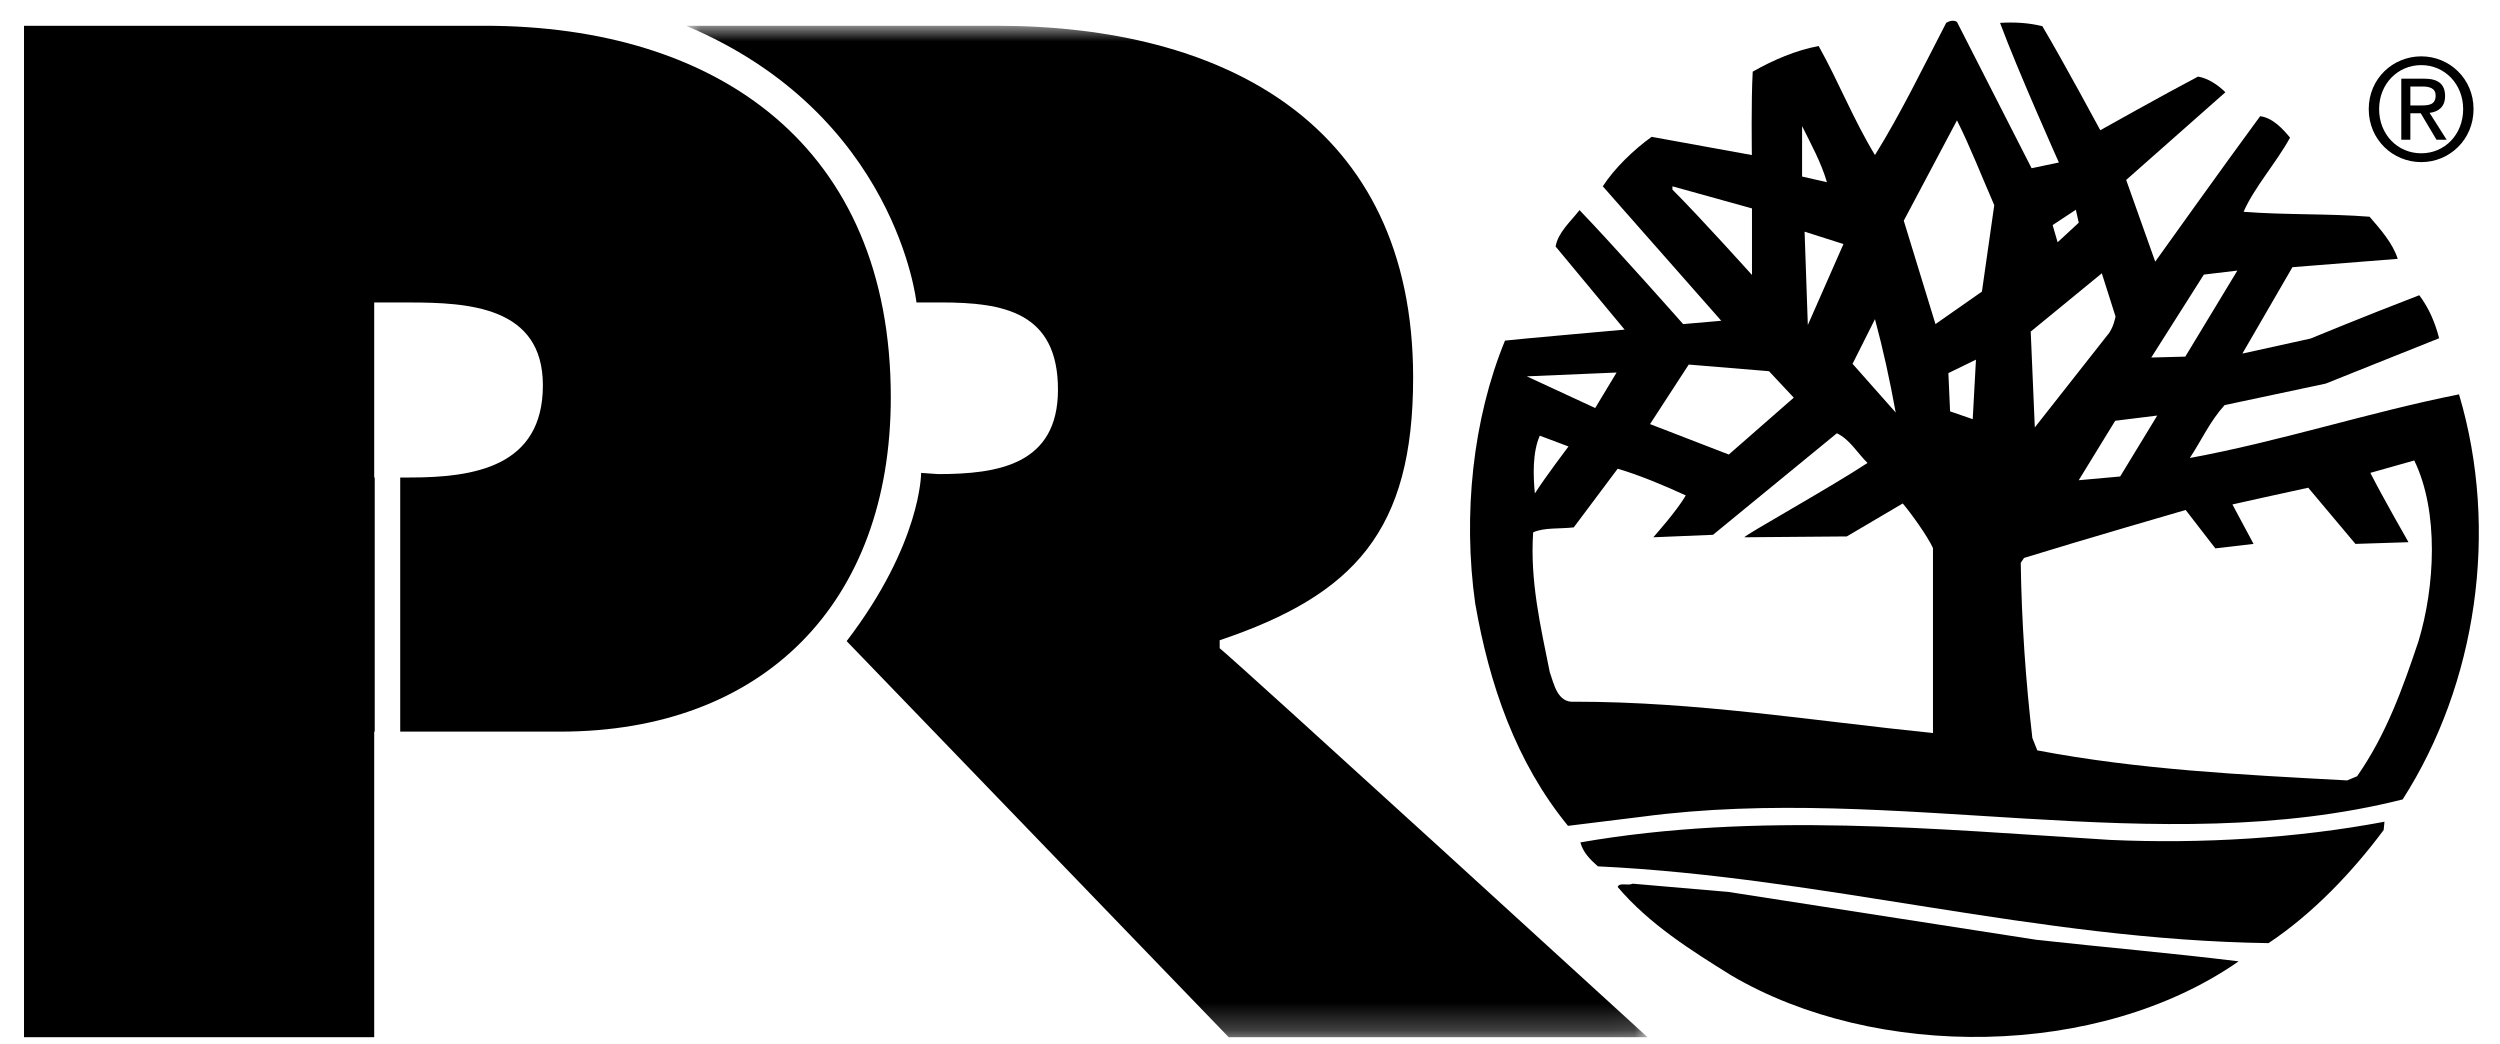
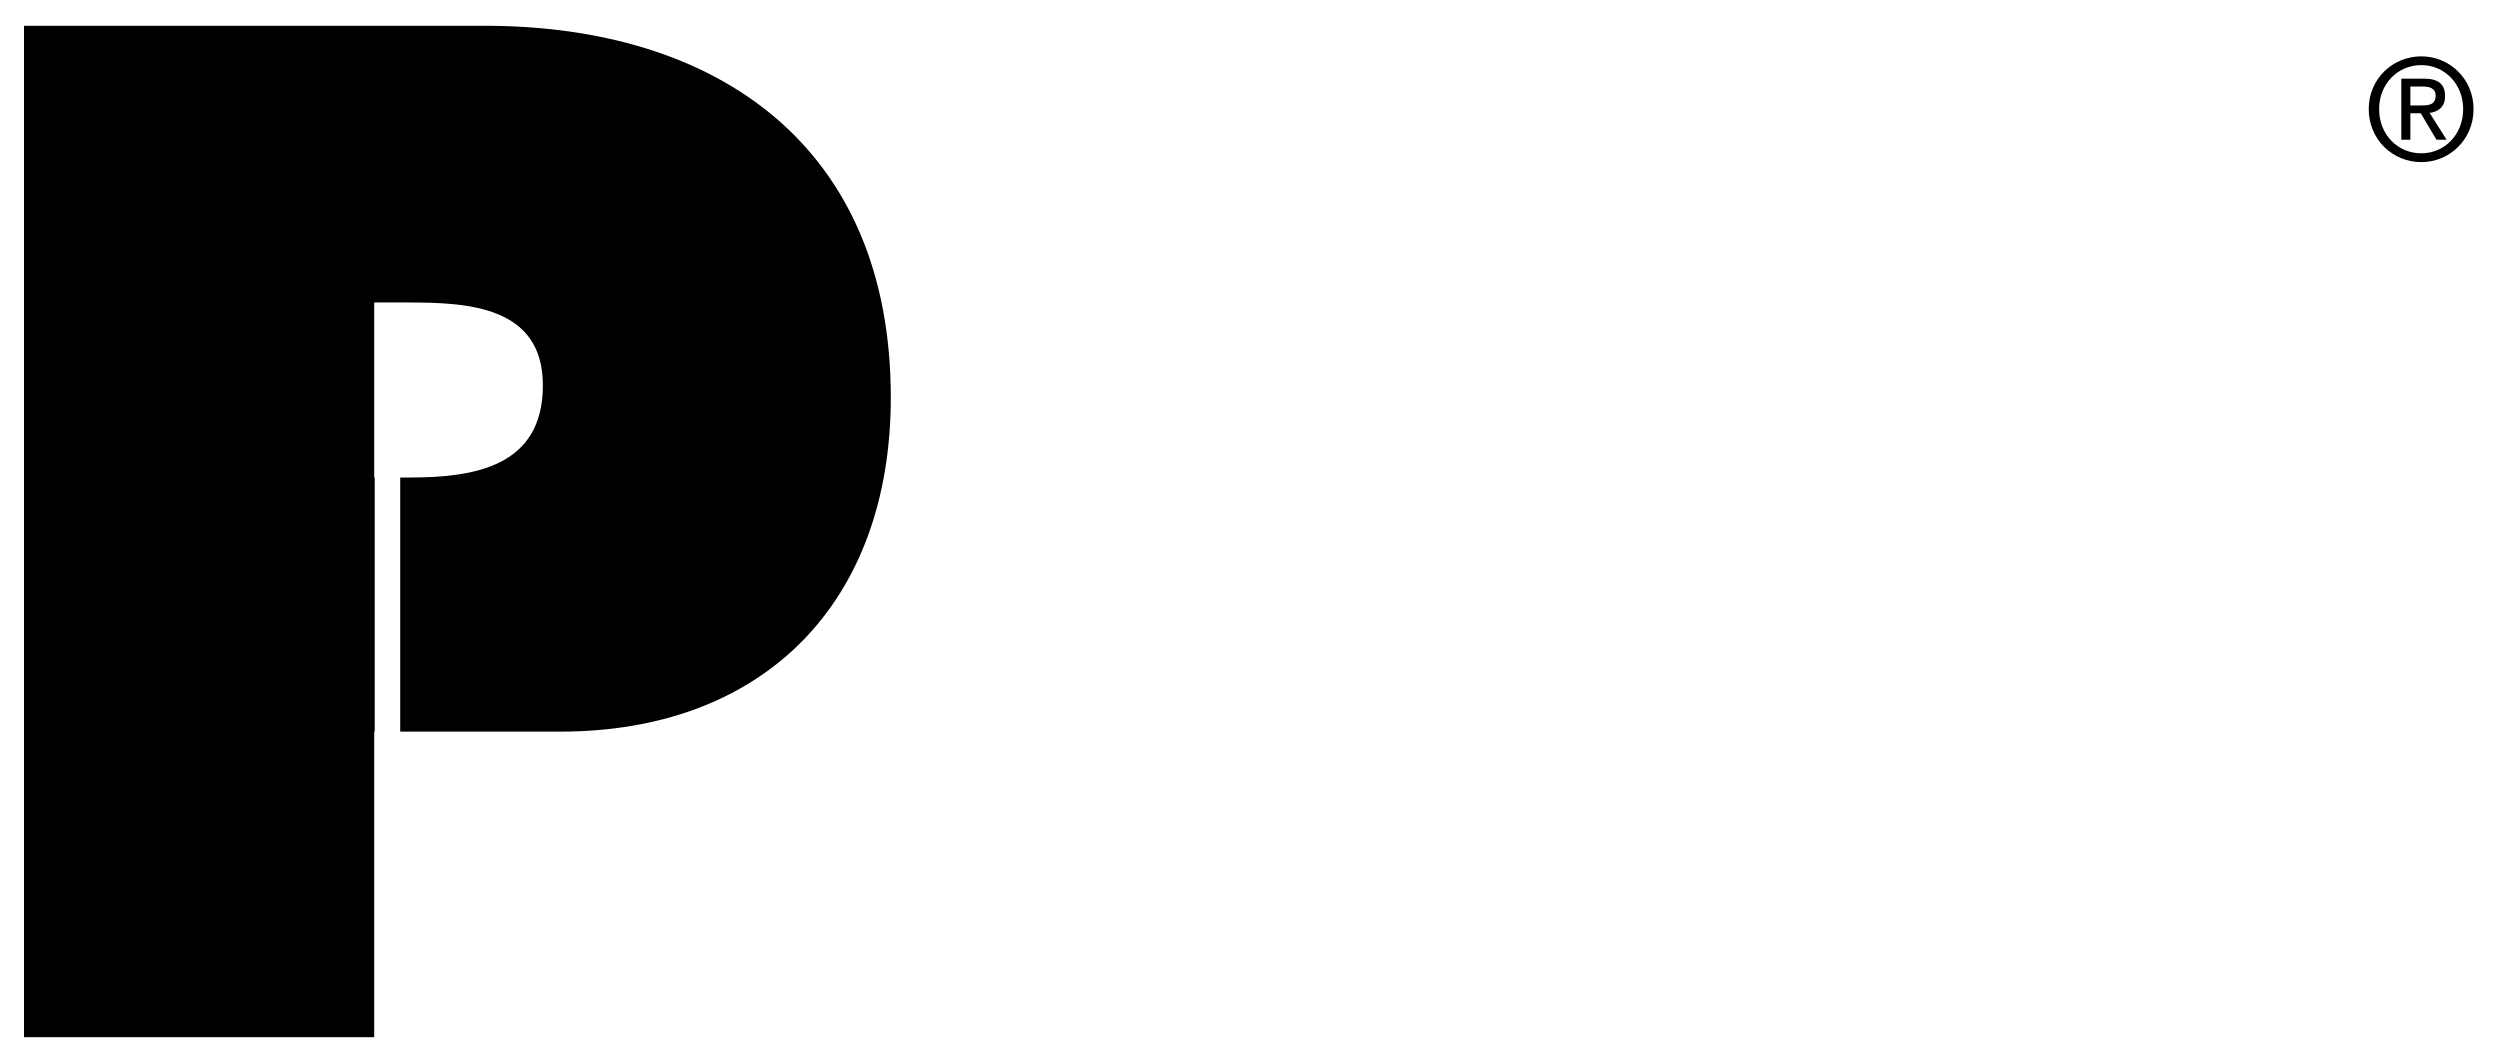
<svg xmlns="http://www.w3.org/2000/svg" width="91" height="38" viewBox="0 0 91 38" fill="none">
  <path fill-rule="evenodd" clip-rule="evenodd" d="M88.127 3.838C88.409 3.838 88.657 3.816 88.657 3.475C88.657 3.202 88.413 3.149 88.183 3.149H87.737V3.838H88.127ZM87.737 5.086H87.407V2.863H88.232C88.748 2.863 89.001 3.058 89.001 3.499C89.001 3.893 88.756 4.069 88.437 4.109L89.058 5.086H88.688L88.115 4.123H87.737V5.086ZM88.135 5.58C88.985 5.58 89.659 4.899 89.659 3.971C89.659 3.058 88.985 2.37 88.135 2.37C87.273 2.37 86.6 3.058 86.6 3.971C86.6 4.899 87.273 5.58 88.135 5.58ZM86.222 3.971C86.222 2.863 87.1 2.051 88.135 2.051C89.159 2.051 90.037 2.863 90.037 3.971C90.037 5.086 89.159 5.901 88.135 5.901C87.1 5.901 86.222 5.086 86.222 3.971Z" fill="black" />
  <mask id="mask0" mask-type="alpha" maskUnits="userSpaceOnUse" x="24" y="0" width="36" height="38">
-     <path d="M24.973 0.938H59.972V37.755H24.973V0.938Z" fill="white" />
-   </mask>
+     </mask>
  <g mask="url(#mask0)">
-     <path fill-rule="evenodd" clip-rule="evenodd" d="M44.396 23.596V23.305C49.318 21.648 51.438 19.304 51.438 13.745C51.438 4.463 44.494 0.938 36.283 0.938H24.973C32.632 4.155 33.359 11.009 33.359 11.009H34.247C36.525 11.009 38.51 11.355 38.51 14.183C38.51 16.914 36.33 17.257 34.15 17.257L33.529 17.214C33.529 17.214 33.543 19.775 30.818 23.337L44.725 37.755H59.972C59.972 37.755 45.072 24.134 44.396 23.596Z" fill="black" />
-   </g>
+     </g>
  <path fill-rule="evenodd" clip-rule="evenodd" d="M17.635 0.938H0.874V37.755H13.621V26.631H13.64V17.381H13.621V11.01H14.878C17.055 11.01 19.761 11.157 19.761 14.025C19.761 16.994 17.248 17.381 14.926 17.381H14.568V26.631H20.392C27.785 26.631 32.425 21.957 32.425 14.463C32.425 5.345 26.143 0.938 17.635 0.938Z" fill="black" />
-   <path fill-rule="evenodd" clip-rule="evenodd" d="M87.879 16.761L86.281 17.212C86.704 18.052 87.669 19.736 87.669 19.736L85.738 19.798L84.02 17.753C83.176 17.932 81.26 18.362 81.26 18.362L82.029 19.798L80.639 19.961L79.558 18.563C79.558 18.563 75.606 19.709 73.675 20.309L73.555 20.488C73.586 22.654 73.737 24.789 73.978 26.864L74.158 27.314C77.837 28.013 81.547 28.198 85.436 28.407L85.798 28.256C86.855 26.745 87.457 25.061 88.031 23.347C88.633 21.362 88.785 18.625 87.879 16.761ZM56.049 15.859C55.779 16.462 55.807 17.332 55.869 17.962C56.23 17.392 57.093 16.251 57.093 16.251L56.049 15.859ZM66.863 15.77L62.353 19.467L60.18 19.557C60.18 19.557 61.058 18.576 61.361 18.033C60.578 17.673 59.698 17.302 58.884 17.061L57.284 19.197C56.773 19.255 56.201 19.197 55.807 19.378C55.688 21.151 56.078 22.803 56.41 24.459C56.562 24.88 56.682 25.6 57.316 25.542C61.779 25.542 65.956 26.233 70.36 26.683V19.947C70.149 19.497 69.564 18.685 69.26 18.326L67.223 19.526L63.498 19.557C63.467 19.497 66.559 17.784 67.977 16.852C67.585 16.462 67.343 16.007 66.863 15.77ZM76.993 15.316L75.666 17.48L77.174 17.344L78.524 15.126L76.993 15.316ZM55.575 13.699L58.065 14.852L58.844 13.56L55.575 13.699ZM61.47 13.27L60.061 15.437L62.928 16.545L65.293 14.475L64.392 13.512L61.47 13.27ZM71.925 13.091L70.921 13.581L70.983 14.973L71.807 15.258L71.925 13.091ZM68.249 11.617L67.433 13.243L69.004 15.016C68.79 13.842 68.549 12.73 68.249 11.617ZM73.918 12.07L74.067 15.558L76.693 12.22C76.928 11.972 77.006 11.522 77.006 11.522L76.506 9.948L73.918 12.07ZM81.44 9.849L80.22 9.995L78.306 13.014L79.545 12.981L81.44 9.849ZM65.687 8.433L65.805 11.831L67.102 8.883L65.687 8.433ZM75.561 7.635L74.716 8.193L74.897 8.818L75.666 8.107L75.561 7.635ZM60.876 6.782V6.901C61.839 7.859 63.772 10.009 63.772 10.009V7.586L60.876 6.782ZM65.596 4.591V6.426L66.501 6.633C66.289 5.914 65.927 5.254 65.596 4.591ZM71.234 4.381L69.297 8.033L70.451 11.797L72.142 10.614L72.591 7.468C72.137 6.426 71.716 5.343 71.234 4.381ZM73.95 6.124L74.943 5.914C74.943 5.914 73.436 2.546 72.802 0.833C73.344 0.799 73.86 0.833 74.341 0.953C75.097 2.225 76.451 4.74 76.451 4.74C76.451 4.74 78.804 3.419 80.008 2.788C80.369 2.847 80.733 3.088 81.004 3.358L77.393 6.55L78.45 9.524C78.45 9.524 81.004 5.945 82.27 4.229C82.724 4.29 83.086 4.681 83.358 5.01C82.843 5.945 82.059 6.812 81.667 7.709C83.204 7.83 84.743 7.769 86.252 7.889C86.644 8.342 87.096 8.85 87.277 9.422L83.445 9.725L81.623 12.87L84.102 12.324C84.102 12.324 86.037 11.524 88.062 10.746C88.421 11.228 88.633 11.737 88.785 12.311L84.653 13.964L80.975 14.746C80.432 15.347 80.129 16.04 79.709 16.671C82.995 16.068 86.192 15.016 89.508 14.354C90.986 19.318 90.141 24.91 87.457 29.099C78.501 31.353 69.004 28.495 59.758 29.73L57.075 30.061C55.175 27.738 54.21 24.91 53.697 21.963C53.244 18.744 53.606 15.258 54.782 12.398C55.052 12.361 59.136 11.998 59.136 11.998L56.624 8.973C56.713 8.459 57.166 8.071 57.495 7.648C58.808 9.014 61.266 11.797 61.266 11.797L62.654 11.676L58.342 6.782C58.763 6.124 59.487 5.433 60.12 4.981L63.768 5.644C63.768 5.644 63.738 3.69 63.799 2.608C64.542 2.184 65.384 1.825 66.199 1.676C66.923 2.967 67.463 4.352 68.249 5.644C69.185 4.141 69.998 2.456 70.841 0.833C70.931 0.771 71.112 0.712 71.234 0.799L73.95 6.124Z" fill="black" />
-   <path fill-rule="evenodd" clip-rule="evenodd" d="M86.765 30.213C85.648 31.715 84.201 33.249 82.574 34.33C74.128 34.21 66.379 31.923 58.162 31.535C57.889 31.293 57.617 31.024 57.527 30.663C63.946 29.546 70.451 30.181 76.814 30.573C80.13 30.722 83.628 30.511 86.795 29.91L86.765 30.213Z" fill="black" />
-   <path fill-rule="evenodd" clip-rule="evenodd" d="M74.128 34.209C76.571 34.48 79.042 34.691 81.486 34.993C76.39 38.542 68.278 38.601 63.016 35.503C61.569 34.603 60.03 33.639 58.884 32.287C58.945 32.106 59.245 32.254 59.427 32.166L62.923 32.468L74.128 34.209Z" fill="black" />
</svg>